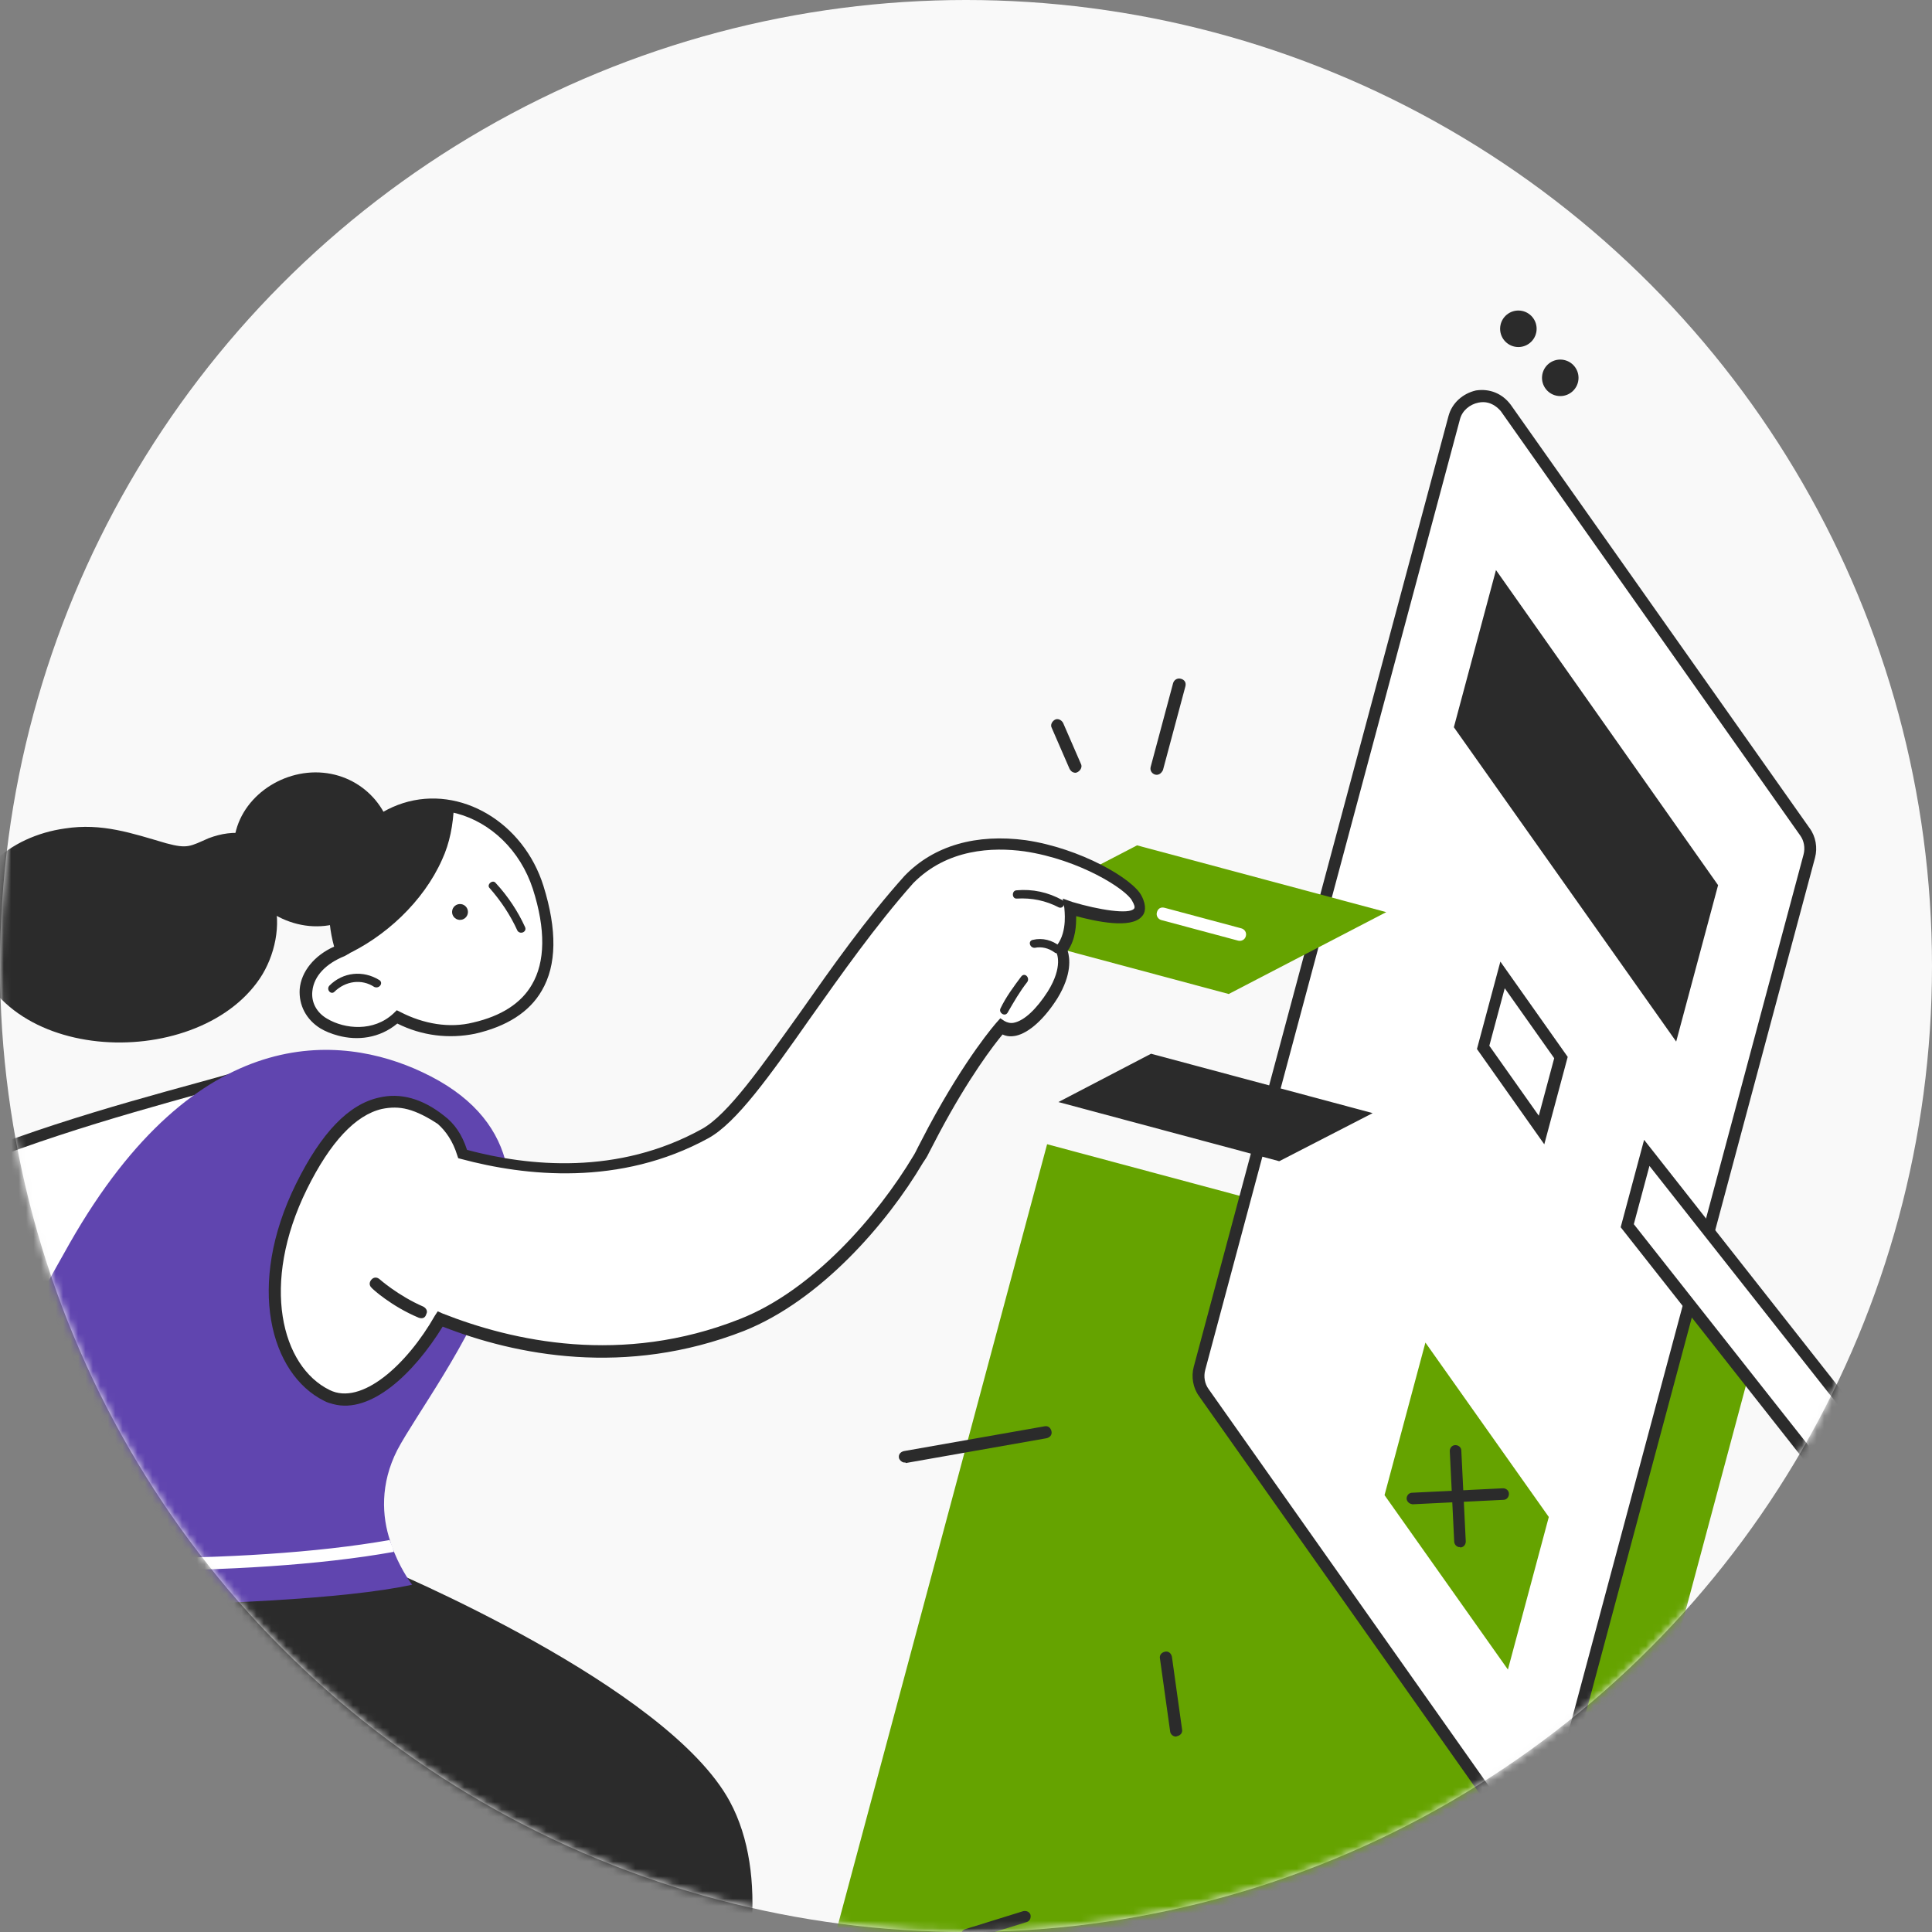
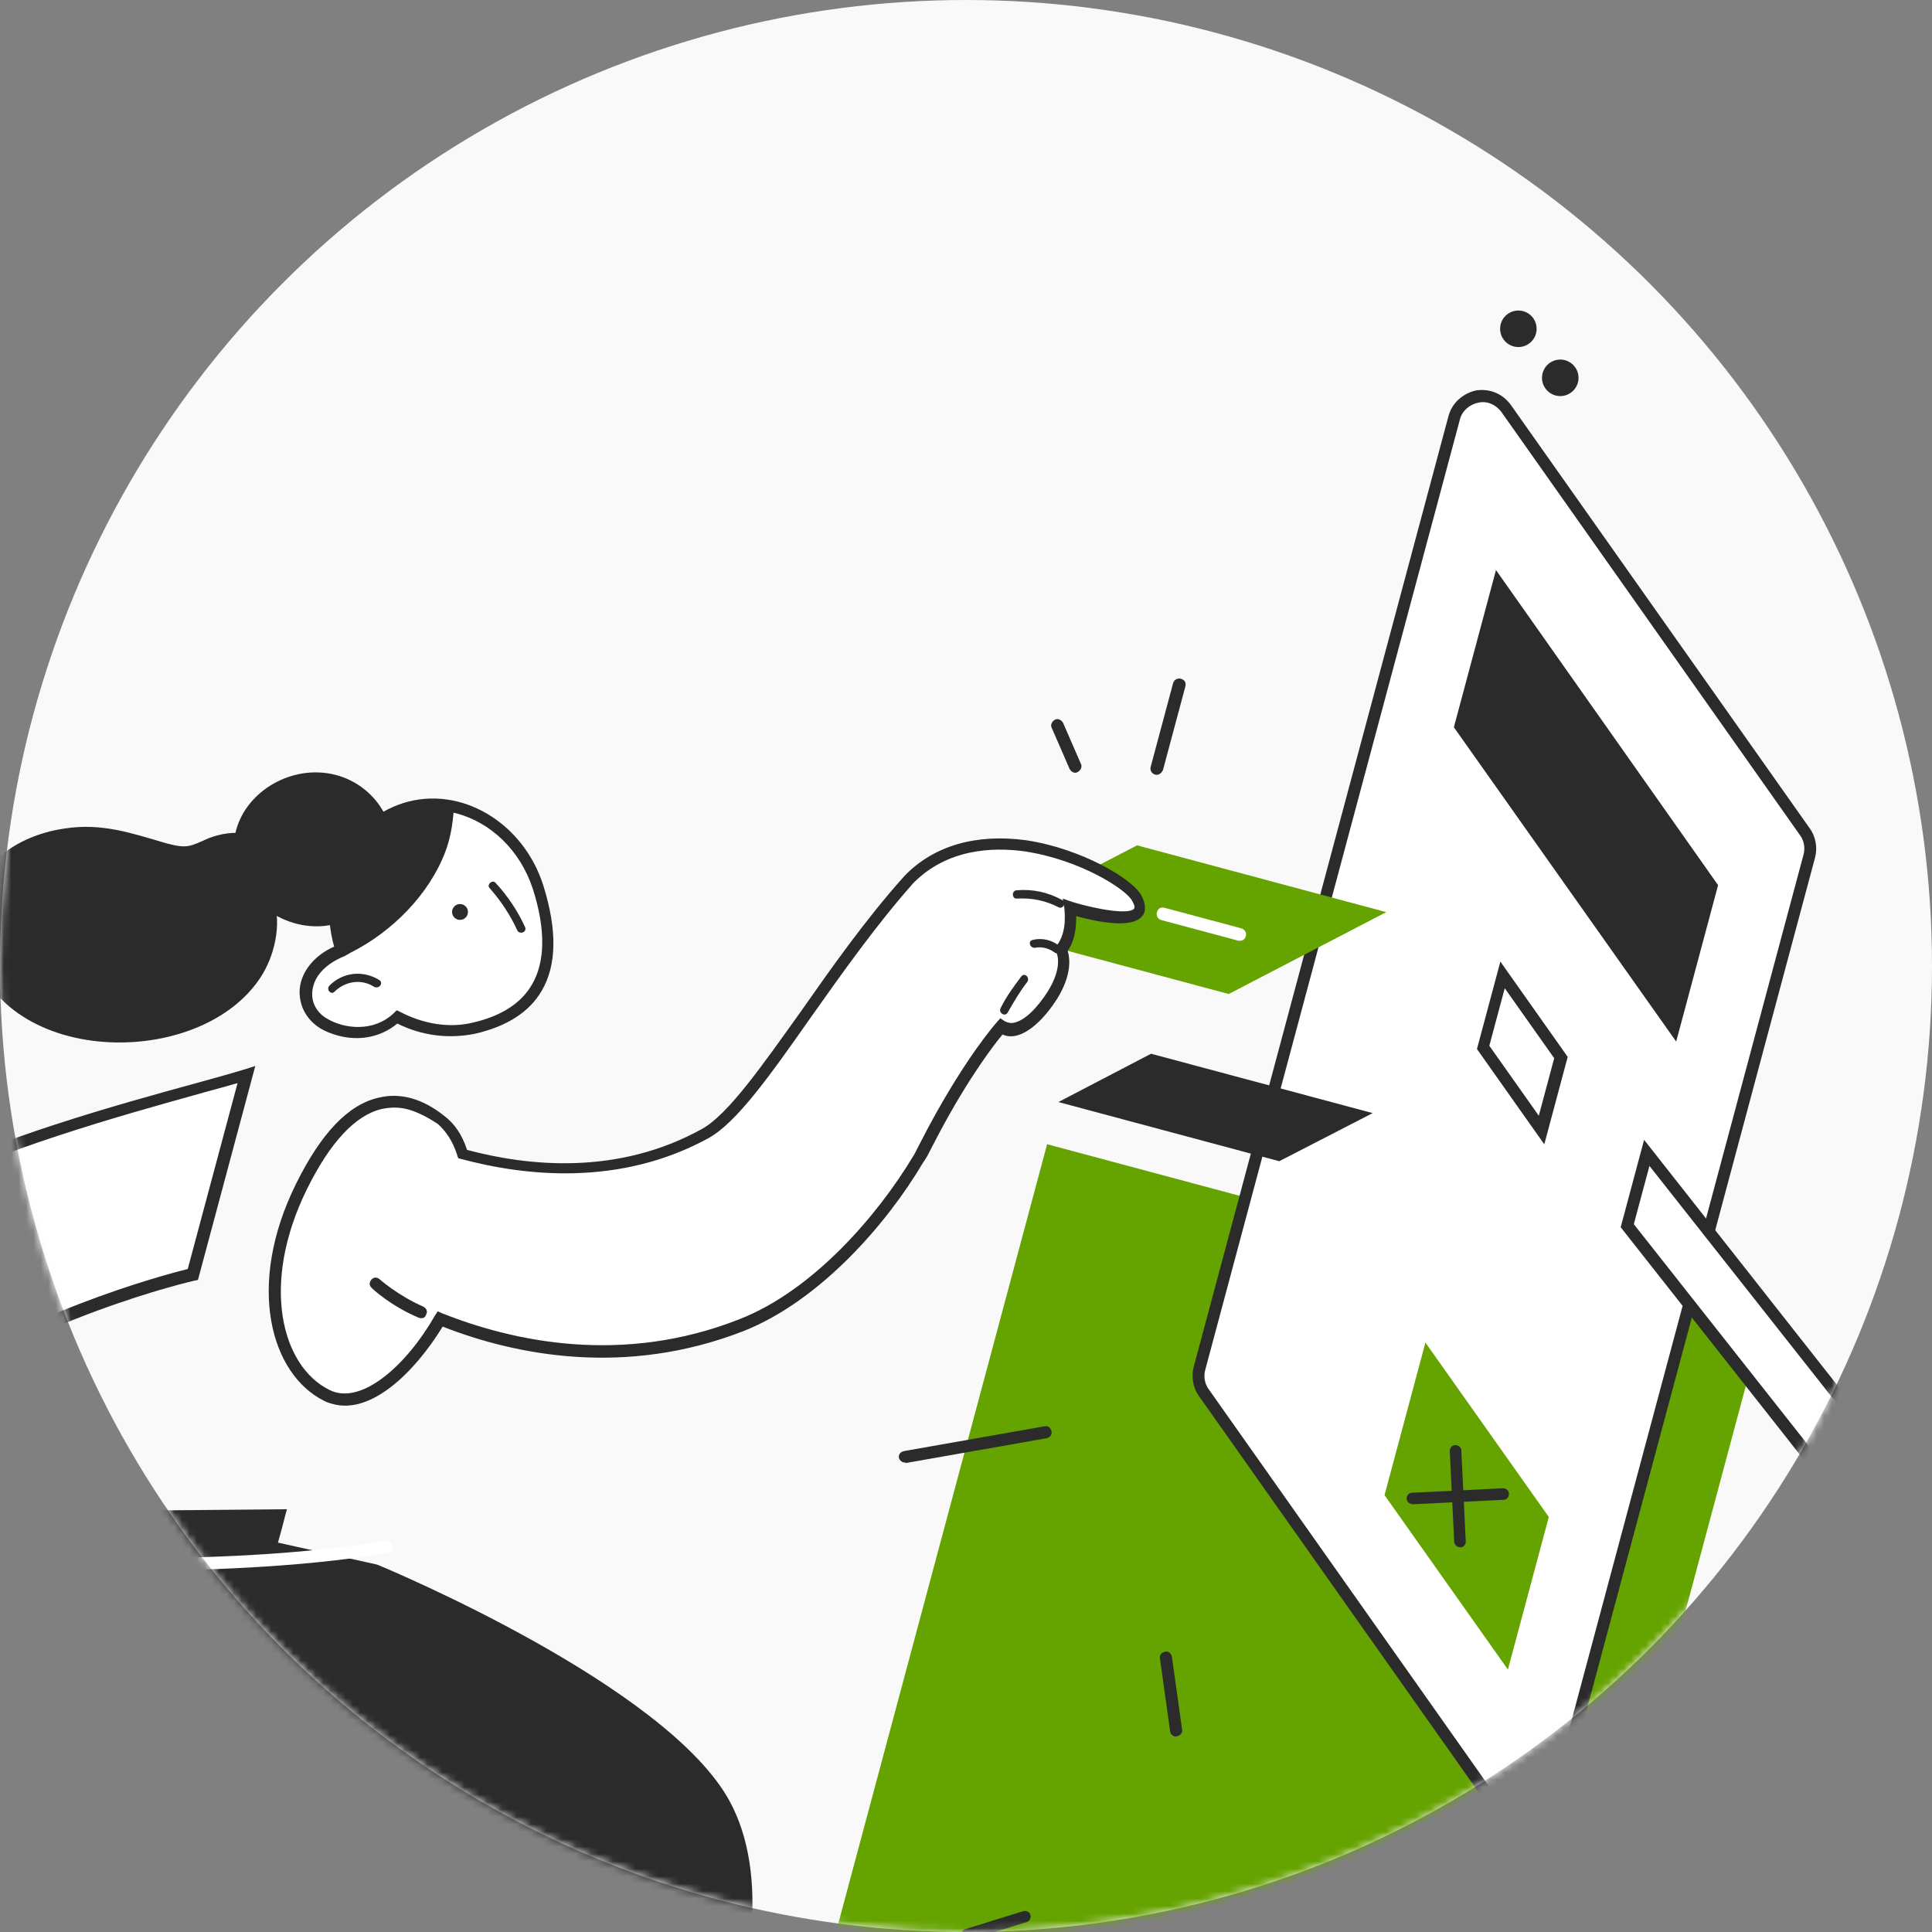
<svg xmlns="http://www.w3.org/2000/svg" width="260" height="260" viewBox="0 0 260 260" fill="none">
  <rect x="0" y="0" width="260" height="260" fill="#808080" stroke="none" />
  <circle cx="130" cy="130" r="130" fill="#F9F9F9" />
  <mask id="mask0" mask-type="alpha" maskUnits="userSpaceOnUse" x="0" y="0" width="260" height="260">
    <circle cx="130" cy="130" r="130" fill="white" />
  </mask>
  <g mask="url(#mask0)">
    <path d="M95.001 264.665C81.393 267.986 67.729 271.514 54.141 275.172C50.082 285.365 42.73 298.769 34.959 312.501L68.351 320.785C69.327 310.54 87.469 285.761 95.001 264.665Z" fill="white" />
    <path d="M33.809 313.078L34.292 312.102C42.491 297.599 49.471 284.759 53.446 274.875L53.557 274.463L53.922 274.339C69.045 270.318 82.371 266.811 94.782 263.832L96.214 263.442L95.724 264.858C92.078 275.162 85.878 286.331 80.347 296.24C74.548 306.741 69.575 315.805 69.101 320.876L68.956 321.832L33.809 313.078ZM54.856 275.806C50.935 285.484 44.17 297.938 36.315 311.98L67.719 319.842C68.641 314.338 73.531 305.584 79.089 295.571C84.247 286.225 90.178 275.649 93.789 265.888C81.874 268.668 69.146 272.004 54.856 275.806Z" fill="#2B2B2B" />
    <path d="M51.476 270.256C51.384 272.664 49.388 278.876 48.724 281.352C61.47 280.012 96.364 276.09 96.364 276.09C100.284 266.412 102.517 252.301 97.415 242.861C89.045 227.457 50.446 211.363 50.446 211.363L31.988 207.192L11.922 235.436C34.197 246.824 52.567 250.088 51.476 270.256Z" fill="#2B2B2B" />
    <path d="M47.698 282.294L48.002 281.159C48.195 280.436 48.444 279.508 48.748 278.373C49.598 275.614 50.593 271.899 50.699 270.268C51.481 254.552 40.037 249.384 24.17 242.147C20.133 240.291 15.992 238.407 11.495 236.207L10.725 235.779L31.562 206.303L50.667 210.538L50.77 210.565C52.366 211.214 89.754 226.873 98.2 242.407C103.604 252.371 100.951 266.812 97.189 276.311L96.975 276.696L96.507 276.792C96.17 276.812 61.483 280.789 48.868 282.054L47.698 282.294ZM52.329 270.374C52.272 272.238 51.174 275.926 50.269 278.89C50.103 279.51 49.964 280.025 49.826 280.541C62.338 279.249 91.678 275.83 95.78 275.38C99.431 266.294 101.787 252.548 96.733 243.342C88.741 228.592 51.999 212.996 50.224 212.189L32.283 208.155L13.092 235.197C17.177 237.287 21.036 238.984 24.764 240.757C41.249 248.161 53.182 253.57 52.329 270.374Z" fill="#2B2B2B" />
    <path d="M51.629 275.052C51.319 274.969 51.065 274.68 51.017 274.446C50.921 273.978 51.238 273.62 51.706 273.525L93.801 266.666C94.269 266.57 94.627 266.887 94.722 267.355C94.818 267.823 94.501 268.181 94.033 268.276L51.938 275.135C51.835 275.107 51.732 275.08 51.629 275.052Z" fill="white" />
    <path d="M-4.089 204.383C-12.227 213.704 -25.327 234.525 -46.268 247.052C-43.864 256.654 -33.278 294.329 -32.66 296.153C-20.522 290.89 -1.567 276.283 9.205 262.911C29.797 237.241 37.613 203.944 37.613 203.944L-4.089 204.383Z" fill="#2B2B2B" />
    <path d="M-33.17 297.233L-33.493 296.372C-34.233 294.183 -44.745 256.639 -47.1 247.271L-47.272 246.672L-46.748 246.37C-30.648 236.638 -19.235 222.111 -10.972 211.496C-8.614 208.478 -6.602 205.921 -4.7 203.776L-4.514 203.494L38.612 203.105L38.336 204.137C38.253 204.447 30.279 237.922 9.741 263.386C-0.555 276.222 -19.49 291.166 -32.516 296.855L-33.17 297.233ZM-45.367 247.404C-42.764 257.502 -33.89 289.188 -32.122 294.97C-19.377 289.095 -1.255 274.707 8.697 262.332C26.96 239.576 35.225 210.382 36.746 204.706L-3.607 205.064C-5.351 207.03 -7.26 209.615 -9.562 212.427C-17.956 223.117 -29.238 237.569 -45.367 247.404Z" fill="#2B2B2B" />
    <path d="M25.852 239.17C25.749 239.142 25.749 239.142 25.646 239.114C25.261 238.901 25.165 238.432 25.379 238.047L29.461 231.068C29.675 230.682 30.143 230.587 30.528 230.801C30.913 231.014 31.009 231.482 30.795 231.867L26.713 238.847C26.527 239.129 26.162 239.253 25.852 239.17Z" fill="white" />
    <path d="M236.776 179.67L140.915 153.984L106.519 282.351L202.381 308.037L236.776 179.67Z" fill="#65A300" />
    <path d="M121.589 196.806C121.279 196.723 121.025 196.434 120.977 196.2C120.882 195.732 121.199 195.374 121.667 195.278L140.588 191.943C141.056 191.847 141.413 192.164 141.509 192.632C141.605 193.1 141.288 193.458 140.82 193.554L121.899 196.889C121.926 196.786 121.692 196.834 121.589 196.806Z" fill="#2B2B2B" />
    <path d="M158.05 233.672C157.74 233.589 157.486 233.3 157.466 232.962L156.101 223.196C156.005 222.728 156.322 222.371 156.79 222.275C157.258 222.179 157.616 222.496 157.712 222.964L159.076 232.73C159.172 233.198 158.855 233.556 158.387 233.652C158.256 233.727 158.153 233.7 158.05 233.672Z" fill="#2B2B2B" />
    <path d="M129.886 261.184C129.68 261.129 129.398 260.943 129.377 260.605C129.282 260.137 129.495 259.752 129.86 259.629L137.701 257.195C138.169 257.1 138.554 257.313 138.678 257.678C138.774 258.146 138.56 258.531 138.195 258.655L130.354 261.088C130.196 261.267 130.092 261.239 129.886 261.184Z" fill="#2B2B2B" />
    <path d="M202.182 244.391L161.938 187.378C161.306 186.435 161.067 185.264 161.371 184.129L195.656 56.176C196.513 52.977 200.698 52.218 202.622 54.946L242.865 111.958C243.497 112.902 243.736 114.072 243.432 115.207L209.147 243.16C208.29 246.359 204.133 247.015 202.182 244.391Z" fill="white" />
    <path d="M204.216 246.705C203.184 246.429 202.235 245.843 201.603 244.899L161.36 187.886C160.549 186.784 160.289 185.277 160.649 183.936L194.934 55.982C195.404 54.228 196.851 52.957 198.62 52.546C200.464 52.266 202.163 52.942 203.304 54.465L243.547 111.477C244.357 112.579 244.617 114.087 244.258 115.428L209.973 243.381C209.503 245.136 208.056 246.407 206.287 246.818C205.509 246.831 204.835 246.871 204.216 246.705ZM200.276 54.206C199.863 54.096 199.423 54.088 198.955 54.184C197.785 54.424 196.786 55.262 196.482 56.397L162.197 184.35C161.948 185.279 162.139 186.215 162.62 186.897L202.864 243.91C203.599 244.881 204.678 245.391 205.952 245.18C207.122 244.94 208.121 244.102 208.425 242.967L242.71 115.013C242.959 114.085 242.767 113.148 242.286 112.467L201.968 55.323C201.459 54.745 200.895 54.372 200.276 54.206Z" fill="#2B2B2B" />
    <path d="M207.44 152.123L199.595 140.952L202.221 131.149L210.066 142.32L207.44 152.123Z" fill="white" />
    <path d="M207.823 153.996L198.762 141.171L201.914 129.408L210.975 142.232L207.823 153.996ZM200.427 140.733L207.084 150.148L209.158 142.409L202.501 132.994L200.427 140.733Z" fill="#2B2B2B" />
    <path d="M247.178 200.705L218.938 164.936L221.564 155.134L249.804 190.903L247.178 200.705Z" fill="white" />
    <path d="M247.485 202.447L218.104 165.156L221.256 153.392L250.712 190.814L247.588 202.475L247.485 202.447ZM219.873 164.745L246.87 198.964L248.971 191.122L221.975 156.903L219.873 164.745Z" fill="#2B2B2B" />
    <path d="M202.928 224.682L186.324 201.21L191.826 180.676L208.431 204.148L202.928 224.682Z" fill="#65A300" />
    <path d="M225.573 140.171L195.655 97.87L201.323 76.716L231.213 119.121L225.573 140.171Z" fill="#2B2B2B" />
    <path d="M204.078 46.69C205.427 46.832 206.637 45.853 206.779 44.504C206.921 43.155 205.943 41.945 204.593 41.803C203.244 41.661 202.035 42.639 201.892 43.989C201.75 45.338 202.729 46.547 204.078 46.69Z" fill="#2B2B2B" />
    <path d="M209.716 53.29C211.066 53.432 212.275 52.454 212.417 51.104C212.56 49.755 211.581 48.546 210.231 48.403C208.882 48.261 207.673 49.24 207.53 50.589C207.388 51.939 208.367 53.148 209.716 53.29Z" fill="#2B2B2B" />
    <path d="M196.286 208.194C195.976 208.111 195.722 207.821 195.702 207.484L195.104 195.269C195.111 194.828 195.428 194.471 195.869 194.478C196.309 194.486 196.667 194.803 196.659 195.243L197.257 207.458C197.25 207.899 196.933 208.256 196.492 208.249C196.52 208.146 196.389 208.221 196.286 208.194Z" fill="#2B2B2B" />
    <path d="M189.88 202.385C189.571 202.302 189.317 202.013 189.296 201.675C189.304 201.235 189.621 200.878 190.061 200.885L202.276 200.287C202.717 200.295 203.074 200.612 203.067 201.052C203.059 201.492 202.742 201.85 202.302 201.842L190.087 202.44C190.087 202.44 189.984 202.413 189.88 202.385Z" fill="#2B2B2B" />
    <path d="M33.17 144.578C9.215 151.431 -31.259 160.494 -46.777 189.515C-48.784 193.29 -45.086 196.825 -45.086 196.825C-45.086 196.825 -44.405 202.537 -41.619 203.284C-41.619 203.284 -43.839 207.444 -40.021 208.467C-38.37 208.91 -34.073 206.08 -29.32 202.376C-30.135 204.591 -30.889 207.818 -29.107 208.185C-26.293 208.828 -21.255 201.994 -20.912 196.998C-20.904 196.558 -20.869 196.014 -20.862 195.574C-17.314 192.654 -14.16 189.96 -12.245 188.593C4.285 176.432 26.084 171.435 26.084 171.435L33.273 144.606L33.17 144.578Z" fill="white" />
    <path d="M-40.271 209.397C-41.509 209.065 -42.327 208.403 -42.725 207.412C-43.274 206.159 -42.99 204.686 -42.638 203.785C-44.921 202.4 -45.632 198.449 -45.768 197.306C-46.531 196.438 -49.452 192.891 -47.472 189.219C-33.023 162.123 3.165 152.133 27.037 145.59C29.068 145.028 31.099 144.466 33.026 143.877L34.355 143.459L26.64 172.248L26.172 172.344C25.938 172.392 4.373 177.341 -11.895 189.351C-13.548 190.567 -15.994 192.676 -18.935 194.985L-20.223 196.078C-20.203 196.415 -20.21 196.855 -20.293 197.165C-20.491 201.204 -23.579 206.127 -26.334 208.154C-27.436 208.965 -28.531 209.335 -29.46 209.086C-30.079 208.92 -30.54 208.576 -30.738 208.08C-31.192 207.295 -31.225 206.18 -30.913 204.605C-37.133 209.242 -39.136 209.701 -40.271 209.397ZM32.088 145.727C30.656 146.117 29.093 146.583 27.428 147.022C3.761 153.62 -31.958 163.514 -46.111 189.915C-47.848 193.099 -44.611 196.289 -44.508 196.317L-44.329 196.475L-44.281 196.709C-44.097 198.086 -43.255 201.961 -41.398 202.459L-40.469 202.708L-40.924 203.581C-41.166 204.069 -41.787 205.562 -41.286 206.581C-41.087 207.077 -40.626 207.421 -39.801 207.642C-39.285 207.781 -37.309 207.425 -29.802 201.695L-27.701 200.046L-28.599 202.57C-29.69 205.817 -29.423 206.884 -29.272 207.146C-29.196 207.277 -29.093 207.304 -28.99 207.332C-28.577 207.443 -27.95 207.168 -27.165 206.715C-24.831 205.018 -22.059 200.452 -21.793 196.984C-21.786 196.544 -21.778 196.103 -21.743 195.56L-21.763 195.222L-19.897 193.621C-17.031 191.182 -14.482 189.1 -12.829 187.884C2.309 176.788 22.065 171.575 25.266 170.774L31.985 145.699L32.088 145.727Z" fill="#2B2B2B" />
    <path d="M63.568 113.684C65.385 113.507 66.844 113.013 68.201 112.492C64.503 108.957 59.399 107.368 54.58 108.842C52.652 109.432 51.055 110.441 49.711 111.74C54.169 113.266 58.792 114.173 63.568 113.684Z" fill="#FF3E6C" />
    <path d="M72.437 119.38C69.88 111.174 61.848 106.478 54.503 108.713C47.13 111.051 43.308 119.538 45.892 127.64C45.892 127.64 45.892 127.64 45.865 127.743C40.102 129.849 39.724 135.388 43.444 137.602C46.215 139.229 50.461 139.482 53.41 136.733C56.594 138.471 60.316 139.026 63.854 138.204C74.413 135.946 74.994 127.586 72.437 119.38Z" fill="white" />
    <path d="M45.514 139.371C44.585 139.122 43.787 138.798 43.12 138.398C41.222 137.226 40.192 135.291 40.332 133.117C40.528 130.736 42.327 128.563 44.964 127.39C43.84 123.328 44.141 119.317 45.755 115.768C47.425 112.013 50.477 109.291 54.228 108.085C61.966 105.624 70.459 110.664 73.139 119.235C74.983 125.148 74.929 129.889 72.902 133.328C71.247 136.202 68.182 138.146 63.942 139.111C60.432 139.829 56.785 139.405 53.47 137.743C51.053 139.749 48.093 140.062 45.514 139.371ZM61.487 109.477C59.32 108.896 56.987 108.934 54.825 109.572C51.569 110.58 48.807 113.047 47.351 116.417C45.792 119.759 45.594 123.798 46.801 127.55L47.047 128.28L46.393 128.658C43.915 129.653 42.254 131.309 42.039 133.353C41.858 134.852 42.586 136.264 44.023 137.092C46.409 138.505 50.29 138.881 52.949 136.387L53.397 135.954L53.885 136.195C56.994 137.802 60.482 138.405 63.683 137.604C67.455 136.734 70.127 135.017 71.568 132.528C73.381 129.475 73.455 125.07 71.707 119.625C70.007 114.414 66.027 110.693 61.487 109.477Z" fill="#2B2B2B" />
    <path d="M61.809 123.792C62.397 123.845 62.916 123.413 62.97 122.825C63.024 122.238 62.592 121.718 62.004 121.664C61.417 121.61 60.897 122.043 60.843 122.63C60.789 123.218 61.221 123.738 61.809 123.792Z" fill="#2B2B2B" />
    <path d="M46.291 128.63C51.826 126.132 56.986 121.321 59.491 115.689C60.54 113.426 60.969 110.997 61.089 108.486C58.998 108.036 56.768 108.102 54.606 108.739C47.234 111.077 43.411 119.564 45.996 127.667C46.016 128.004 46.139 128.369 46.291 128.63Z" fill="#2B2B2B" />
    <path d="M51.056 131.898C48.876 130.539 46.151 130.805 44.332 132.64C43.856 133.176 44.544 133.913 44.992 133.48C46.493 132.002 48.675 131.702 50.367 132.819C51.062 133.116 51.62 132.27 51.056 131.898Z" fill="#2B2B2B" />
    <path d="M70.662 124.764C69.688 122.623 68.348 120.605 66.719 118.841C66.314 118.29 65.446 119.053 65.879 119.501C67.405 121.237 68.669 123.124 69.643 125.265C70.049 125.816 70.937 125.391 70.662 124.764Z" fill="#2B2B2B" />
    <path d="M52.865 115.24C52.328 120.958 47.334 125.149 41.617 124.613C35.899 124.076 30.957 118.992 31.494 113.274C32.031 107.556 37.775 103.455 43.492 103.991C49.21 104.528 53.402 109.522 52.865 115.24Z" fill="#2B2B2B" />
    <path d="M36.831 121.008C38.823 118.113 37.9 112.889 33.222 112.189C31.412 111.925 29.802 112.157 28.081 112.802C25.575 113.9 25.258 114.257 22.368 113.483C17.752 112.136 13.708 110.72 8.745 111.492C1.395 112.508 -5.328 117.785 -4.064 125.865C-1.56 143.347 26.329 144.516 34.967 131.679C36.987 128.681 37.914 124.395 36.831 121.008Z" fill="#2B2B2B" />
-     <path d="M55.466 213.262C37.26 217.231 -16.854 216.113 -16.854 216.113C-16.854 216.113 -15.675 213.775 -13.371 209.305C-13.129 208.817 -12.888 208.328 -12.646 207.84C-8.439 199.567 -0.921 185.544 9.388 167.293C26.504 137.263 45.907 139.144 56.808 144.277C82.854 156.454 58.417 185.739 53.465 195.14C51.133 199.714 51.397 204.097 52.508 207.381C52.679 207.98 52.878 208.476 53.077 208.971C54.147 211.581 55.466 213.262 55.466 213.262Z" fill="#6045AF" />
    <path d="M53.001 208.841C33.013 212.443 0.994 211.827 -13.447 209.174C-13.205 208.686 -12.964 208.197 -12.722 207.709C1.671 210.128 32.808 210.73 52.431 207.25C52.706 207.877 52.905 208.373 53.001 208.841Z" fill="white" />
    <path d="M165.354 133.769L131.818 124.783L153.019 113.764L186.555 122.75L165.354 133.769Z" fill="#65A300" />
    <path d="M172.153 156.272L142.435 148.309L154.905 141.807L184.726 149.798L172.153 156.272Z" fill="#2B2B2B" />
    <path d="M166.615 126.586L156.296 123.821C155.883 123.71 155.553 123.29 155.691 122.774C155.83 122.258 156.222 122.032 156.738 122.17L167.057 124.935C167.47 125.045 167.799 125.466 167.661 125.982C167.523 126.497 167.027 126.696 166.615 126.586Z" fill="white" />
    <path d="M155.459 104.242C155.046 104.132 154.716 103.712 154.854 103.196L157.868 91.948C157.979 91.535 158.399 91.206 158.915 91.344C159.431 91.482 159.657 91.875 159.519 92.391L156.505 103.638C156.264 104.126 155.871 104.353 155.459 104.242Z" fill="#2B2B2B" />
    <path d="M144.477 103.954C144.271 103.899 144.092 103.74 143.941 103.479L141.546 97.971C141.319 97.578 141.561 97.09 141.953 96.863C142.346 96.637 142.834 96.878 143.061 97.271L145.456 102.779C145.682 103.171 145.441 103.659 145.049 103.886C144.787 104.037 144.684 104.009 144.477 103.954Z" fill="#2B2B2B" />
    <path d="M152.871 120.913C151.189 117.697 132.621 107.745 122.259 118.351C110.503 131.68 101.323 149.017 94.837 152.587C83.172 158.973 70.705 157.623 62.243 155.356C61.578 153.298 60.672 151.728 59.29 150.694C53.79 146.455 47.025 146.523 40.637 159.631C34.249 172.739 37.036 184.214 44.051 187.753C49.01 190.298 55.382 184.264 59.306 177.463C68.495 181.141 83.568 184.738 99.898 178.275C109.289 174.598 118.102 165.236 123.57 155.973C123.756 155.691 123.997 155.203 124.342 154.742C124.797 153.869 125.252 152.995 125.68 152.225C130.763 142.749 134.725 138.281 134.725 138.281C136.595 139.556 139.426 137.66 141.715 134.071C144.114 130.068 142.878 128.078 142.878 128.078C144.704 125.803 144.061 122.423 144.061 122.423C144.061 122.423 155.432 125.802 152.871 120.913Z" fill="white" />
    <path d="M44.836 188.958C44.423 188.848 44.01 188.737 43.625 188.523C36.404 184.929 33.081 172.979 39.841 159.307C43.221 152.471 46.914 148.594 51.023 147.705C53.859 147.027 56.852 147.828 59.767 150.158C61.149 151.192 62.186 152.686 62.851 154.745C71.106 156.957 83.161 158.196 94.461 151.934C97.966 149.997 102.453 143.568 107.761 136.143C111.876 130.278 116.522 123.67 121.724 117.876C125.707 113.745 131.434 112.183 138.053 113.071C145.394 114.154 152.477 118.263 153.63 120.563C154.358 121.975 154.109 122.903 153.661 123.336C152.207 125.048 147.405 123.983 144.826 123.291C144.831 124.509 144.774 126.374 143.685 127.963C143.979 128.926 144.28 131.108 142.308 134.34C140.577 137.084 138.524 138.967 136.755 139.377C136.053 139.521 135.509 139.486 134.918 139.217C133.781 140.571 130.39 144.971 126.376 152.522C125.921 153.396 125.466 154.269 125.01 155.142C124.741 155.734 124.397 156.195 124.21 156.477C119.356 164.687 110.398 175.005 100.119 179.108C84.181 185.344 69.383 182.374 59.574 178.53C55.658 184.89 49.892 190.313 44.836 188.958ZM54.909 149.299C53.671 148.967 52.556 149 51.386 149.239C47.848 150.061 44.444 153.683 41.306 160.031C35.001 172.83 37.898 183.892 44.349 187.058C48.641 189.204 54.772 183.658 58.537 177.035L58.909 176.471L59.501 176.741C68.999 180.502 83.715 183.782 99.55 177.518C109.436 173.642 118.105 163.578 122.904 155.573C123.09 155.292 123.332 154.803 123.573 154.315C124.028 153.442 124.484 152.568 124.939 151.695C130.022 142.218 133.984 137.75 134.142 137.571L134.618 137.035L135.182 137.407C135.567 137.621 135.979 137.732 136.448 137.636C137.852 137.349 139.484 135.795 141.001 133.437C143.132 130.026 142.177 128.222 142.177 128.222L141.875 127.699L142.22 127.238C143.729 125.32 143.21 122.305 143.237 122.202L143.026 120.929L144.339 121.392C147.82 122.435 151.955 123.1 152.617 122.282C152.775 122.104 152.652 121.739 152.349 121.215C151.546 119.673 145.316 115.681 137.872 114.571C133.606 113.981 127.461 114.215 122.9 118.854C117.828 124.573 113.182 131.181 109.095 136.943C103.546 144.857 99.114 151.079 95.347 153.166C83.42 159.703 70.643 158.27 62.079 155.975L61.666 155.865L61.542 155.5C60.953 153.573 59.991 152.209 58.919 151.258C57.509 150.327 56.148 149.631 54.909 149.299Z" fill="#2B2B2B" />
    <path d="M137.458 131.382C136.425 132.764 135.391 134.145 134.639 135.714C134.37 136.305 135.215 136.863 135.588 136.3C136.415 134.862 137.243 133.425 138.249 132.146C138.621 131.583 137.934 130.845 137.458 131.382Z" fill="#2B2B2B" />
    <path d="M142.969 121.135C141.044 120.066 138.952 119.617 136.798 119.814C136.124 119.854 136.157 120.969 136.831 120.928C138.854 120.807 140.739 121.201 142.486 122.112C143.078 122.381 143.561 121.404 142.969 121.135Z" fill="#2B2B2B" />
    <path d="M142.632 127.349C141.636 126.529 140.294 126.169 138.993 126.484C138.291 126.628 138.586 127.592 139.26 127.551C140.196 127.36 141.125 127.609 141.868 128.139C142.404 128.615 143.169 127.824 142.632 127.349Z" fill="#2B2B2B" />
    <path d="M56.457 177.363L56.354 177.335C52.675 175.796 50.097 173.447 50.021 173.316C49.664 172.999 49.671 172.559 49.988 172.201C50.305 171.844 50.746 171.851 51.103 172.168C51.103 172.168 53.605 174.387 56.975 175.843C57.36 176.057 57.587 176.449 57.373 176.834C57.235 177.35 56.87 177.474 56.457 177.363Z" fill="#2B2B2B" />
  </g>
</svg>